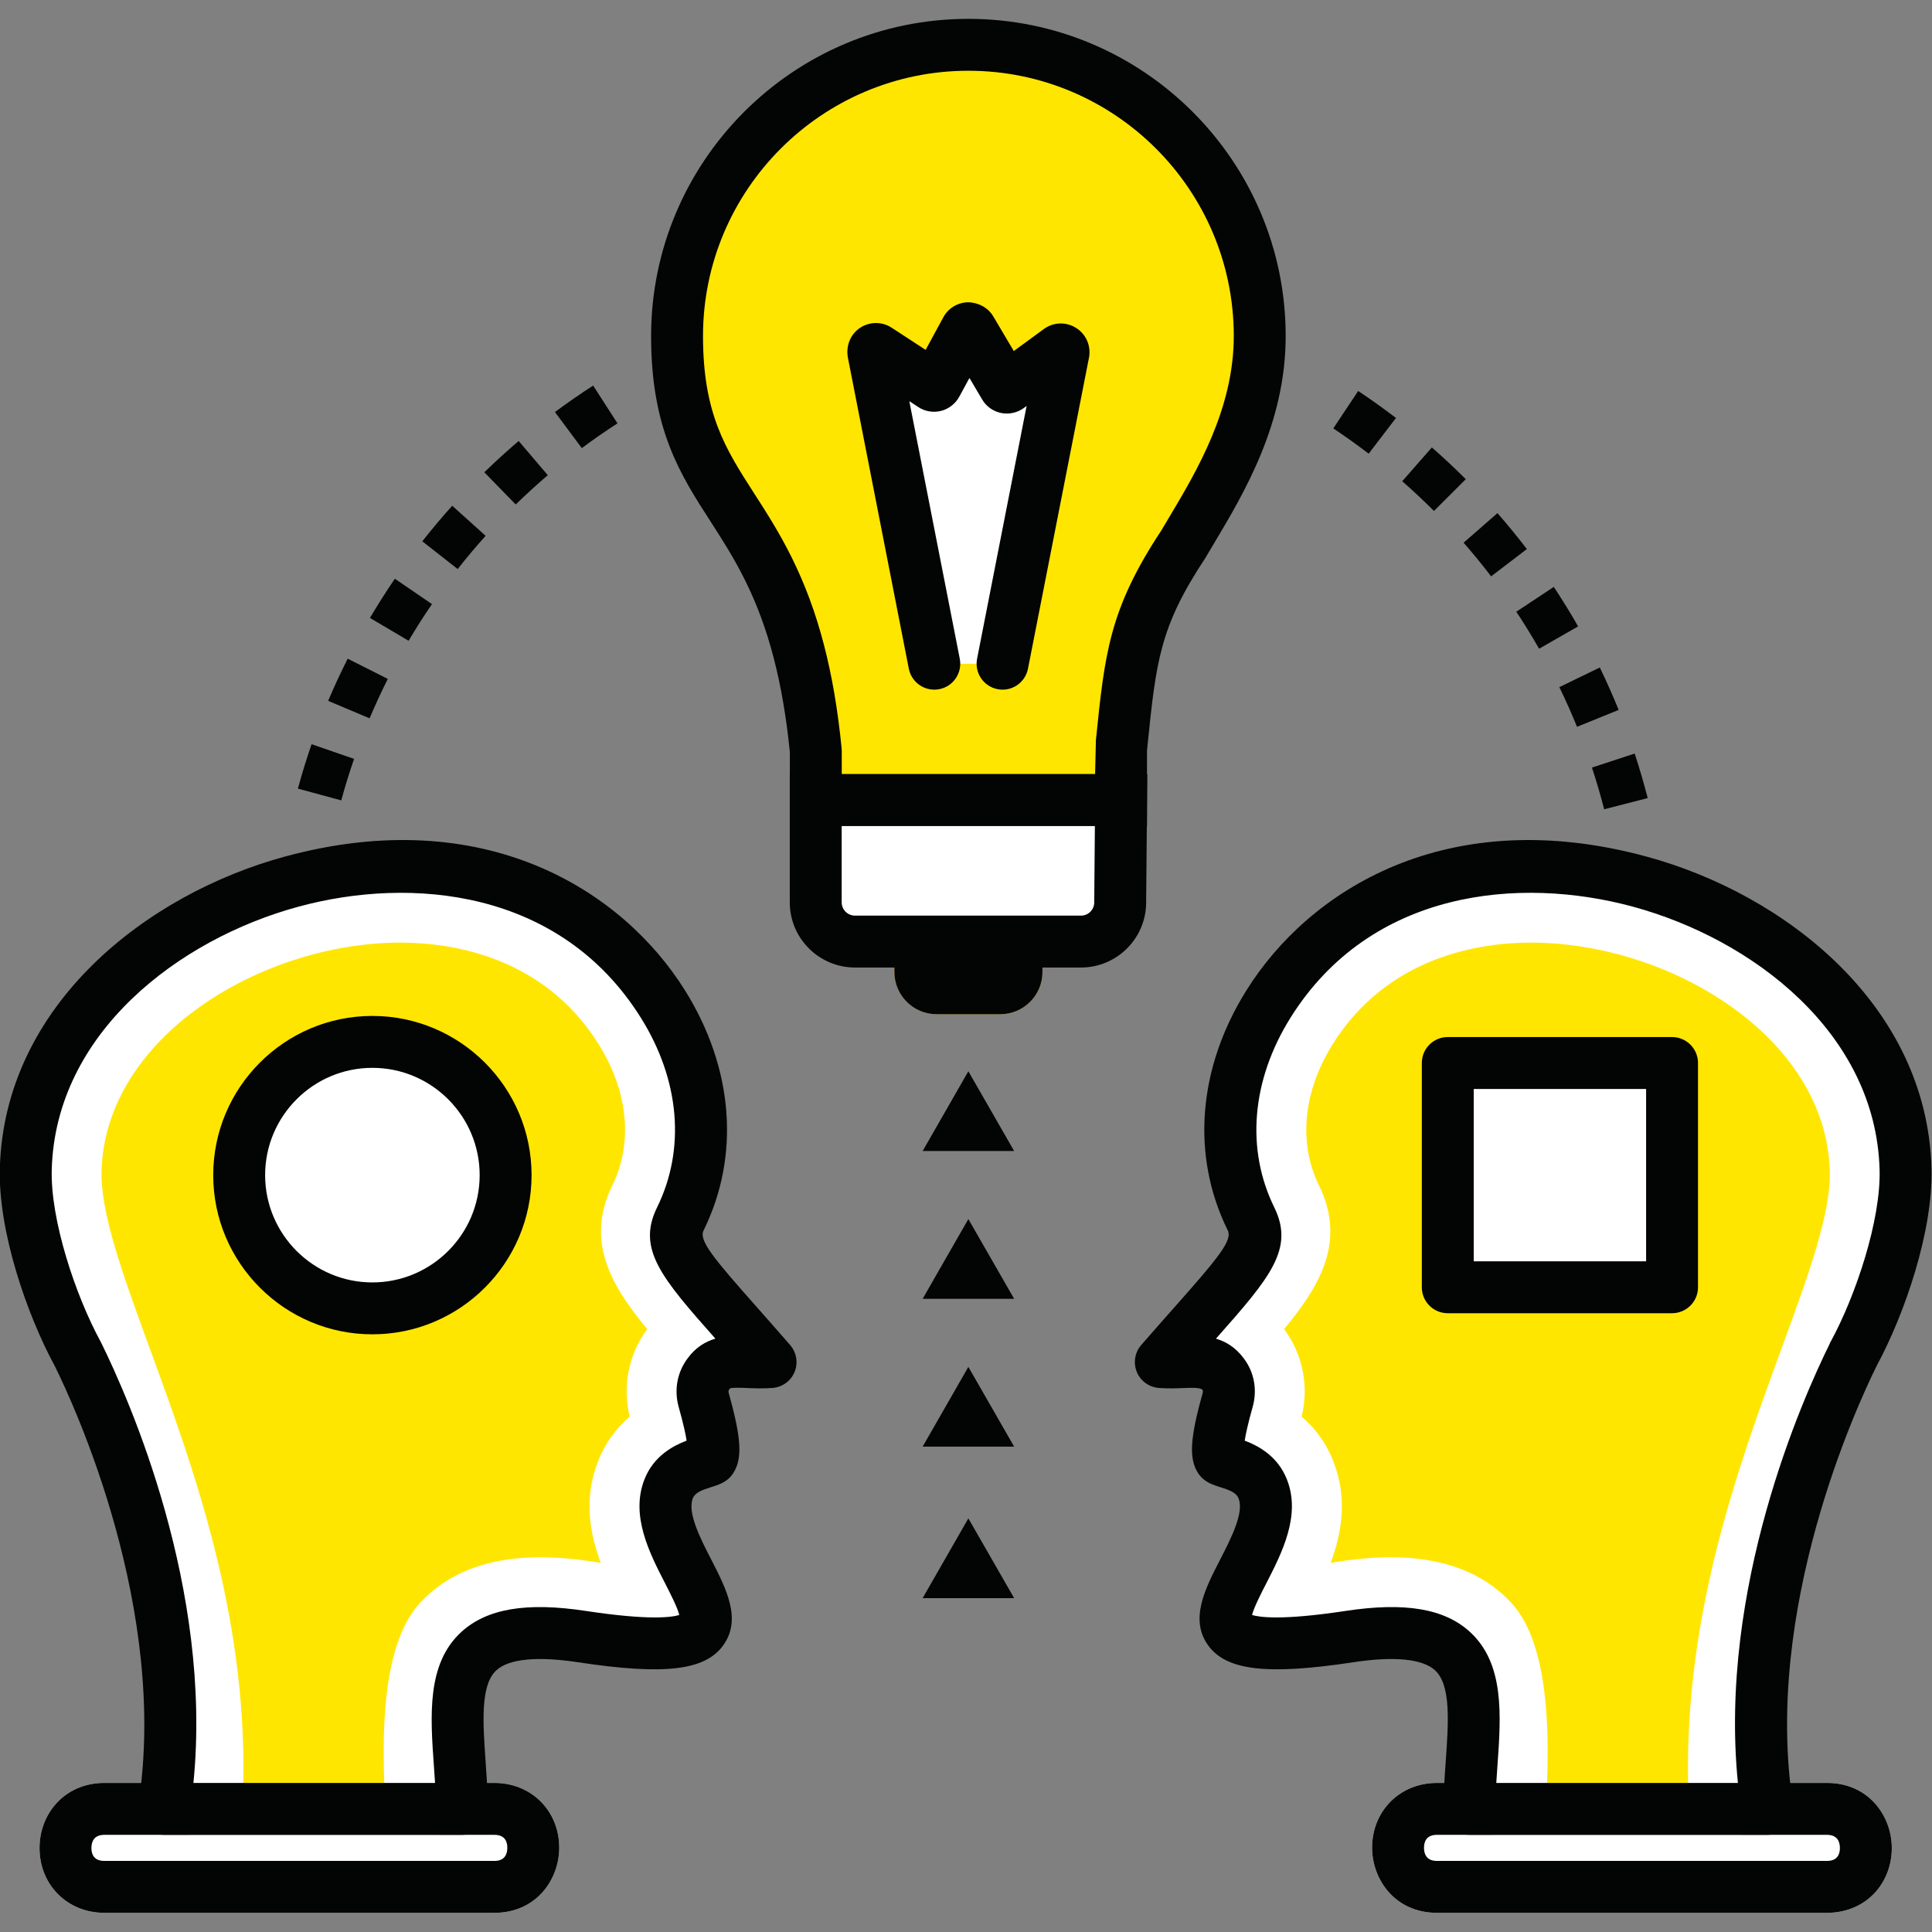
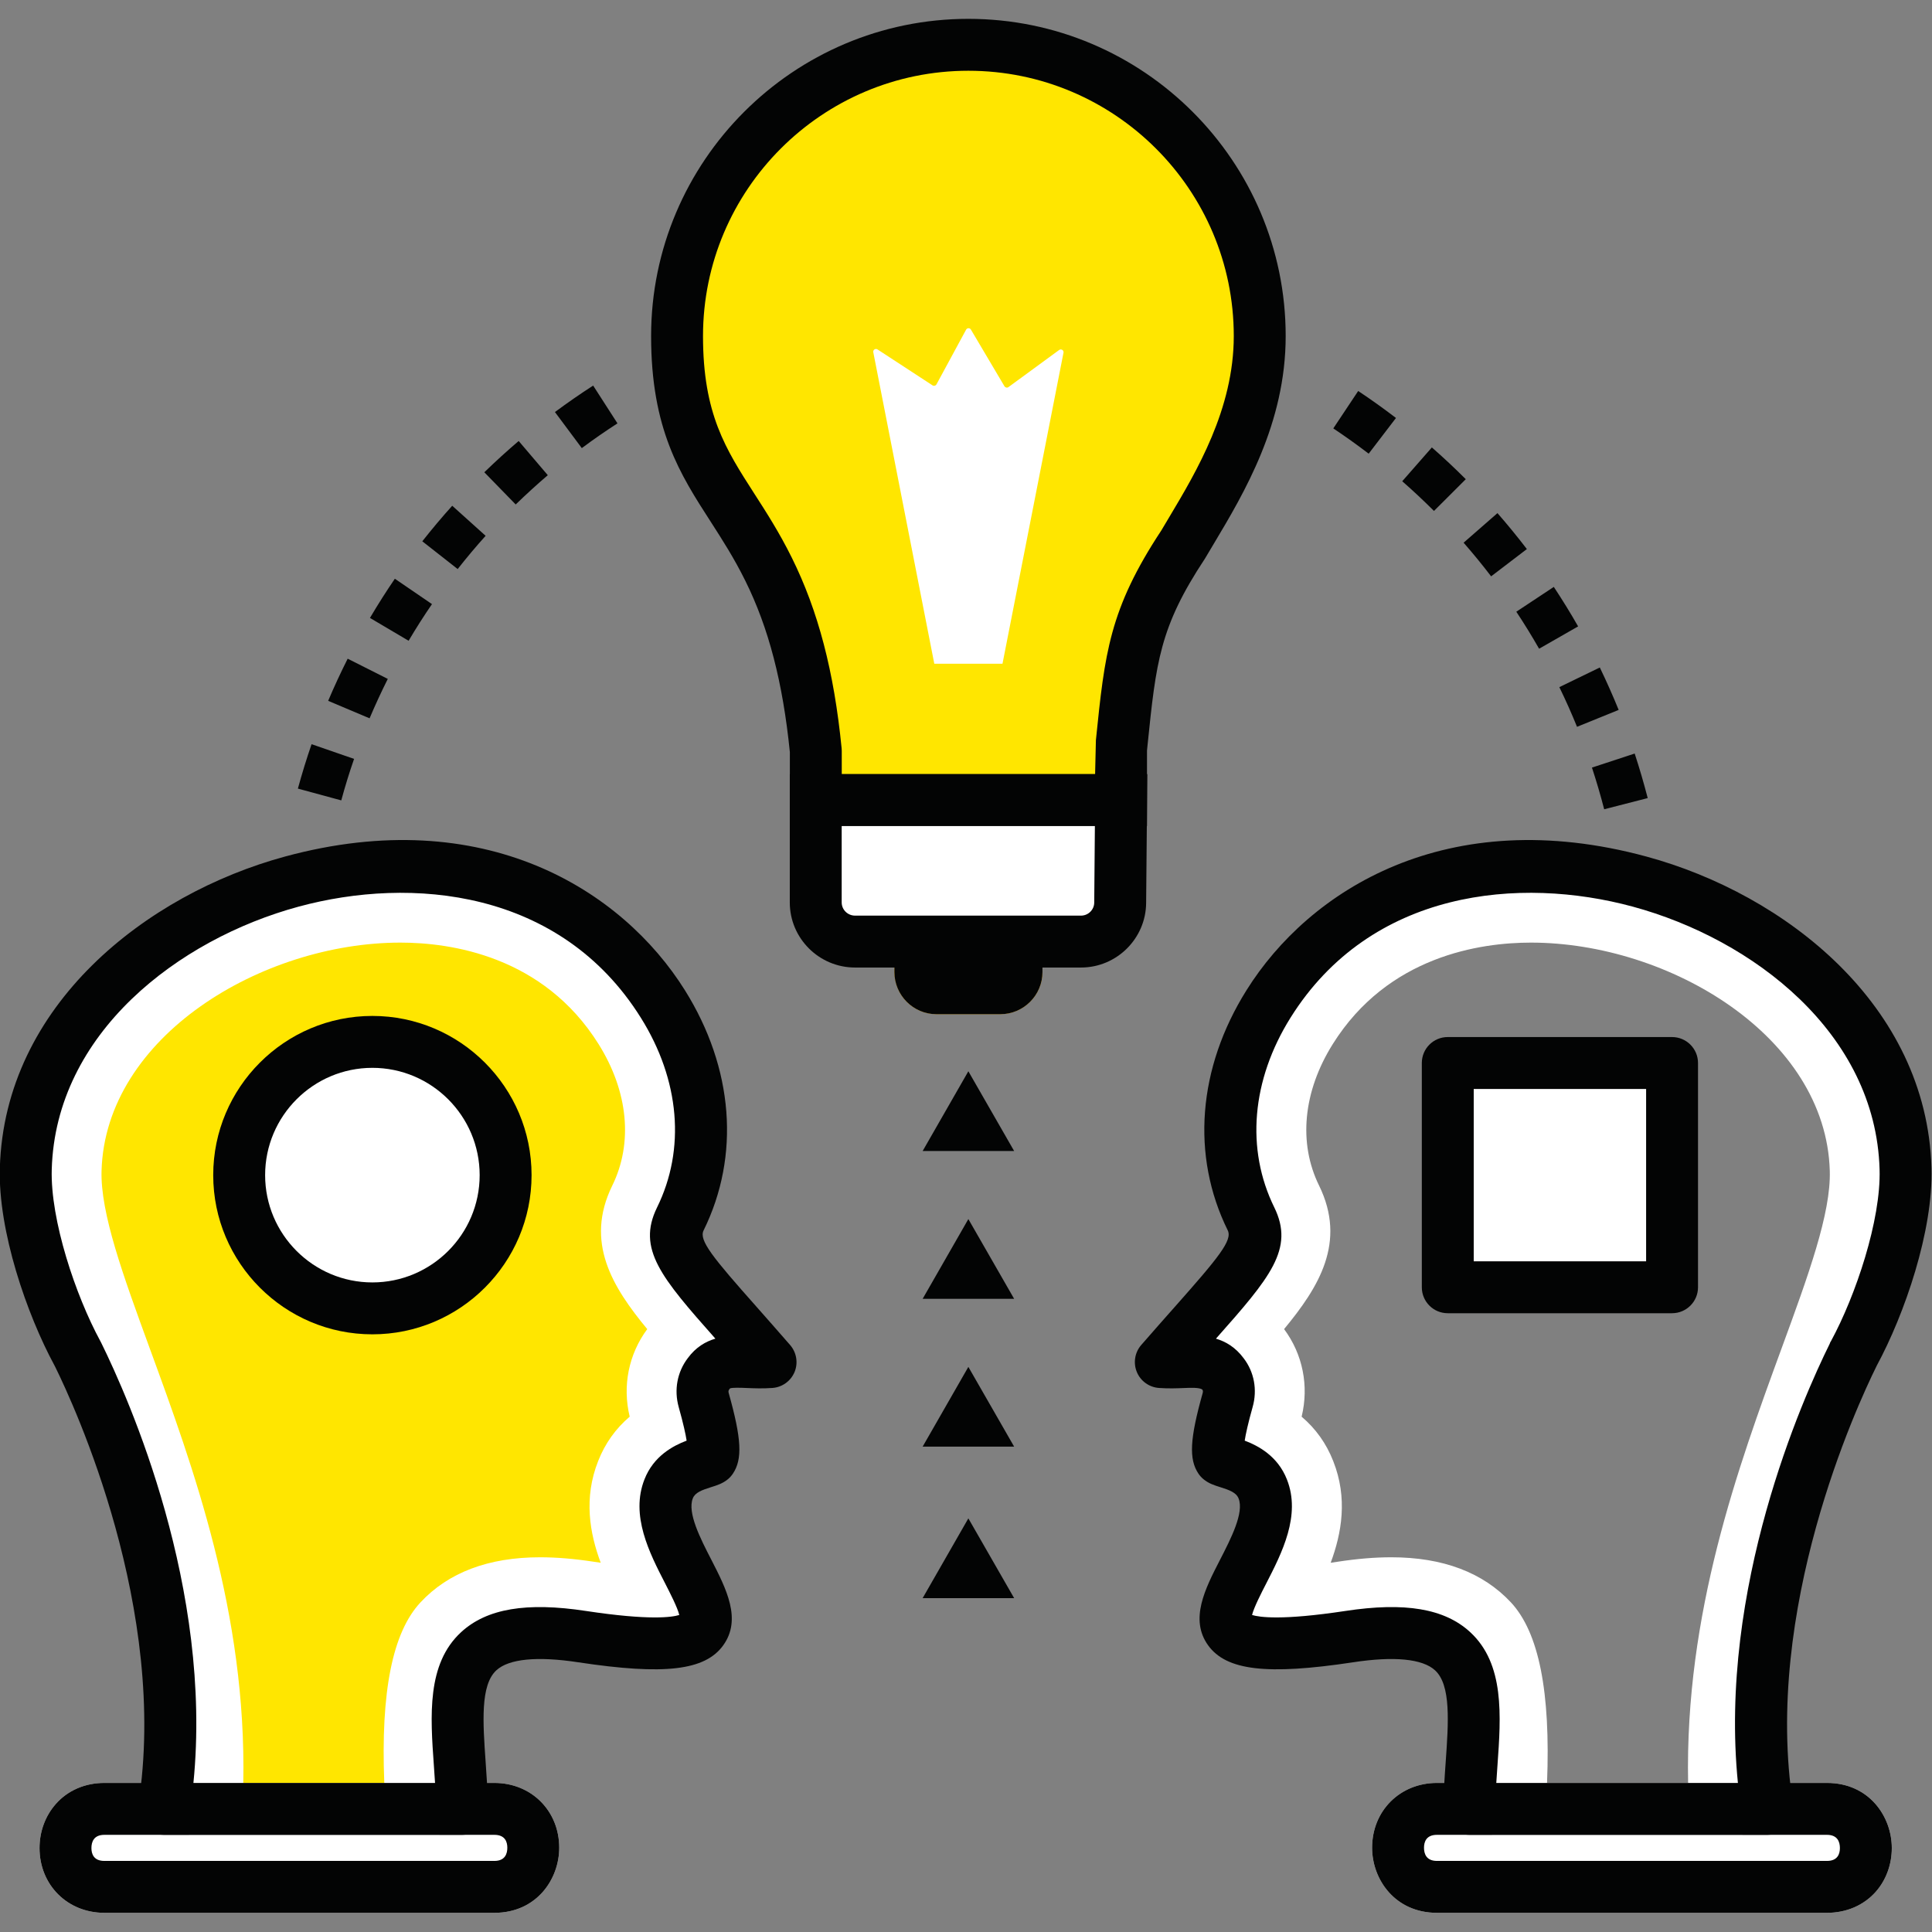
<svg xmlns="http://www.w3.org/2000/svg" width="100%" height="100%" viewBox="0 0 5906 5906" version="1.1" xml:space="preserve" style="fill-rule:evenodd;clip-rule:evenodd;stroke-linejoin:round;stroke-miterlimit:2;">
  <rect x="0" y="0" width="5906" height="5906" fill="#808080" stroke="none" />
  <g transform="matrix(22.254,0,0,22.254,-45950.3,-10415.1)">
    <path d="M2208.01,597.351L2208.01,601.536C2208.01,604.725 2205.41,607.327 2202.22,607.327L2193.44,607.327C2190.27,607.327 2187.67,604.725 2187.67,601.536L2187.67,597.351L2208.01,597.351Z" style="fill:rgb(254,192,34);fill-rule:nonzero;" />
  </g>
  <g transform="matrix(22.254,0,0,22.254,-45950.3,-10415.1)">
    <path d="M2227.35,542.779C2220.48,553.175 2220.08,558.532 2218.81,570.928L2218.81,577.914L2176.87,577.914L2176.87,571.14C2175.71,559.389 2173.2,551.883 2170.38,546.182C2164.73,534.79 2157.82,530.611 2157.82,514.173C2157.82,492.087 2175.74,474.164 2197.83,474.164C2219.94,474.164 2237.86,492.087 2237.86,514.173C2237.86,526.285 2231.29,536.056 2227.35,542.779Z" style="fill:rgb(255,230,0);fill-rule:nonzero;" />
  </g>
  <g transform="matrix(22.254,0,0,22.254,-45950.3,-10415.1)">
    <path d="M2180.44,574.349L2215.24,574.349L2215.35,569.689C2216.57,557.732 2217.19,551.718 2224.33,540.885L2225.43,539.039C2229.17,532.775 2234.29,524.197 2234.29,514.173C2234.29,494.078 2217.94,477.729 2197.83,477.729C2177.73,477.729 2161.38,494.078 2161.38,514.173C2161.38,524.87 2164.49,529.697 2168.42,535.808C2170.04,538.321 2171.87,541.169 2173.57,544.601C2177.2,551.918 2179.38,560.24 2180.42,570.789L2180.44,571.14L2180.44,574.349ZM2222.37,581.479L2173.31,581.479L2173.31,571.317C2172.34,561.736 2170.4,554.25 2167.18,547.766C2165.66,544.692 2164.02,542.137 2162.43,539.667C2158.22,533.135 2154.25,526.966 2154.25,514.173C2154.25,490.146 2173.8,470.599 2197.83,470.599C2221.87,470.599 2241.42,490.146 2241.42,514.173C2241.42,526.164 2235.72,535.719 2231.55,542.696L2230.33,544.744C2224.1,554.161 2223.62,558.918 2222.44,570.413L2222.37,571.111L2222.37,581.479Z" style="fill:rgb(3,4,4);fill-rule:nonzero;" />
  </g>
  <g transform="matrix(22.254,0,0,22.254,-45950.3,-10415.1)">
    <path d="M2218.81,577.919L2218.69,592.006C2218.67,594.964 2216.26,597.351 2213.3,597.351L2182.27,597.351C2179.29,597.351 2176.87,594.946 2176.87,591.97L2176.87,577.919L2218.81,577.919Z" style="fill:white;fill-rule:nonzero;" />
  </g>
  <g transform="matrix(22.254,0,0,22.254,-45950.3,-10415.1)">
    <path d="M2180.43,581.484L2180.43,591.97C2180.43,592.972 2181.25,593.786 2182.27,593.786L2213.3,593.786C2214.3,593.786 2215.12,592.977 2215.12,591.983L2215.21,581.484L2180.43,581.484ZM2213.3,600.916L2182.27,600.916C2177.32,600.916 2173.3,596.903 2173.3,591.97L2173.3,574.354L2222.41,574.354L2222.25,592.037C2222.22,596.928 2218.21,600.916 2213.3,600.916Z" style="fill:rgb(3,4,4);fill-rule:nonzero;" />
  </g>
  <g transform="matrix(22.254,0,0,22.254,-45950.3,-10415.1)">
    <path d="M2193.15,559.181L2184.77,516.389C2184.71,516.063 2185.07,515.829 2185.35,516.009L2192.91,520.946C2193.09,521.067 2193.34,521.004 2193.45,520.809L2197.52,513.295C2197.66,513.037 2198.03,513.03 2198.18,513.283L2202.79,521.07C2202.91,521.262 2203.16,521.315 2203.34,521.182L2210.3,516.087C2210.58,515.886 2210.96,516.12 2210.9,516.455L2202.52,559.181" style="fill:white;fill-rule:nonzero;" />
  </g>
  <g transform="matrix(22.254,0,0,22.254,-45950.3,-10415.1)">
-     <path d="M2200.66,514.983L2200.65,515.003C2200.65,514.996 2200.66,514.99 2200.66,514.983ZM2212.42,518.959L2212.4,518.967C2212.41,518.965 2212.41,518.962 2212.42,518.959ZM2183.4,518.994C2183.4,518.997 2183.41,518.999 2183.41,519.002L2183.4,518.994ZM2193.15,562.746C2191.48,562.746 2189.99,561.568 2189.65,559.866L2181.27,517.073C2181,515.419 2181.68,513.871 2182.99,513.018C2184.31,512.167 2186,512.173 2187.3,513.029L2191.96,516.071L2194.39,511.596C2195.05,510.357 2196.35,509.563 2197.77,509.533C2199.17,509.548 2200.52,510.243 2201.25,511.464L2204.07,516.232L2208.19,513.212C2209.49,512.258 2211.21,512.187 2212.59,513.031C2213.96,513.875 2214.68,515.447 2214.42,517.039L2206.02,559.866C2205.64,561.802 2203.77,563.058 2201.84,562.679C2199.91,562.3 2198.65,560.427 2199.03,558.496L2205.83,523.781L2205.45,524.059C2204.55,524.715 2203.41,524.958 2202.33,524.741C2201.24,524.518 2200.29,523.844 2199.73,522.892L2197.98,519.934L2196.58,522.507C2196.05,523.475 2195.14,524.184 2194.08,524.453C2193,524.72 2191.87,524.531 2190.96,523.929L2189.72,523.12L2196.65,558.496C2197.03,560.427 2195.77,562.3 2193.84,562.679C2193.61,562.725 2193.38,562.746 2193.15,562.746Z" style="fill:rgb(3,4,4);fill-rule:nonzero;" />
-   </g>
+     </g>
  <g transform="matrix(22.254,0,0,22.254,-45950.3,-10415.1)">
    <path d="M2208.01,597.351L2208.01,601.536C2208.01,604.725 2205.41,607.327 2202.22,607.327L2193.44,607.327C2190.27,607.327 2187.67,604.725 2187.67,601.536L2187.67,597.351L2208.01,597.351Z" style="fill:rgb(3,4,4);fill-rule:nonzero;" />
  </g>
  <g transform="matrix(22.254,0,0,22.254,-45950.3,-10415.1)">
    <path d="M2144.73,529.566L2141.04,524.612C2142.75,523.344 2144.51,522.121 2146.29,520.976L2149.63,526.167C2147.97,527.237 2146.32,528.38 2144.73,529.566ZM2252.82,530.331C2251.24,529.121 2249.62,527.963 2247.96,526.859L2251.38,521.719C2253.14,522.887 2254.88,524.135 2256.57,525.426L2252.82,530.331ZM2135.65,537.307L2131.34,532.885C2132.86,531.408 2134.45,529.961 2136.06,528.588L2140.06,533.286C2138.55,534.578 2137.08,535.919 2135.65,537.307ZM2261.79,538.197C2260.38,536.79 2258.93,535.427 2257.43,534.116L2261.5,529.472C2263.09,530.861 2264.65,532.328 2266.16,533.834L2261.79,538.197ZM2127.68,546.179L2122.82,542.365C2124.13,540.704 2125.51,539.062 2126.93,537.482L2131.52,541.613C2130.19,543.089 2128.9,544.625 2127.68,546.179ZM2269.64,547.18C2268.43,545.596 2267.17,544.056 2265.86,542.558L2270.51,538.496C2271.9,540.087 2273.26,541.748 2274.55,543.433L2269.64,547.18ZM2120.94,556.029L2115.63,552.892C2116.71,551.063 2117.86,549.252 2119.05,547.508L2124.15,550.995C2123.03,552.625 2121.95,554.32 2120.94,556.029ZM2276.23,557.123C2275.24,555.392 2274.2,553.697 2273.1,552.04L2278.25,548.63C2279.41,550.386 2280.54,552.212 2281.59,554.056L2276.23,557.123ZM2115.58,566.683L2109.89,564.282C2110.71,562.333 2111.62,560.385 2112.57,558.493L2118.08,561.268C2117.19,563.04 2116.35,564.862 2115.58,566.683ZM2281.44,567.849C2280.69,566.002 2279.88,564.183 2279.01,562.399L2284.57,559.701C2285.49,561.603 2286.36,563.563 2287.16,565.528L2281.44,567.849ZM2111.69,577.956L2105.73,576.337C2106.29,574.288 2106.92,572.237 2107.61,570.237L2113.45,572.256C2112.8,574.122 2112.21,576.04 2111.69,577.956ZM2285.17,579.175C2284.67,577.241 2284.11,575.332 2283.49,573.45L2289.36,571.521C2290.02,573.534 2290.62,575.593 2291.15,577.64L2285.17,579.175Z" style="fill:rgb(3,4,4);fill-rule:nonzero;" />
  </g>
  <g transform="matrix(22.254,0,0,22.254,-45950.3,-10415.1)">
    <path d="M2204.12,666.729L2197.83,655.773L2191.55,666.729L2204.12,666.729Z" style="fill:rgb(3,4,4);fill-rule:nonzero;" />
  </g>
  <g transform="matrix(22.254,0,0,22.254,-45950.3,-10415.1)">
    <path d="M2204.12,687.539L2197.83,676.583L2191.55,687.539L2204.12,687.539Z" style="fill:rgb(3,4,4);fill-rule:nonzero;" />
  </g>
  <g transform="matrix(22.254,0,0,22.254,-45950.3,-10415.1)">
    <path d="M2204.12,646.425L2197.83,635.469L2191.55,646.425L2204.12,646.425Z" style="fill:rgb(3,4,4);fill-rule:nonzero;" />
  </g>
  <g transform="matrix(22.254,0,0,22.254,-45950.3,-10415.1)">
    <path d="M2204.12,626.121L2197.83,615.165L2191.55,626.121L2204.12,626.121Z" style="fill:rgb(3,4,4);fill-rule:nonzero;" />
  </g>
  <g transform="matrix(22.254,0,0,22.254,-45950.3,-10415.1)">
    <path d="M2262.2,716.489L2315.77,716.489C2318.72,716.489 2321.13,718.9 2321.13,721.846C2321.13,724.792 2318.72,727.203 2315.77,727.203L2262.2,727.203C2259.26,727.203 2256.85,724.792 2256.85,721.846C2256.85,718.9 2259.26,716.489 2262.2,716.489Z" style="fill:white;fill-rule:nonzero;" />
  </g>
  <g transform="matrix(22.254,0,0,22.254,-45950.3,-10415.1)">
-     <path d="M2326.57,628.53C2326.81,636.479 2320.73,651.875 2317.25,658.27L2317.12,658.534C2307.96,681.616 2304.96,699.645 2307.59,716.489L2266.64,716.489C2266.67,714.304 2266.88,712.067 2267.09,709.909C2267.67,704.066 2268.22,698.565 2264.59,695.117C2261.8,692.486 2257.22,691.749 2250.14,692.828C2237.61,694.723 2234.37,693.012 2233.53,691.827C2232.74,690.67 2233.32,688.09 2235.13,684.774C2238.4,678.879 2239.32,675.194 2238.27,672.536C2237.32,670.114 2235.08,669.403 2233.61,668.93C2233.19,668.772 2232.56,668.588 2232.4,668.456C2231.53,667.167 2232.92,662.192 2233.45,660.323C2233.82,659.007 2233.56,657.718 2232.79,656.718C2232.03,655.691 2230.85,655.112 2229.58,655.112L2224.27,655.112L2234.03,643.874C2235.45,642.269 2238.35,638.9 2236.66,635.452C2232.16,626.319 2233.03,615.554 2239.06,605.921C2246.32,594.315 2259.48,587.103 2273.4,587.103L2273.61,587.103C2298.51,587.234 2325.83,603.105 2326.57,628.53Z" style="fill:rgb(255,230,0);fill-rule:nonzero;" />
-   </g>
+     </g>
  <g transform="matrix(22.254,0,0,22.254,-45950.3,-10415.1)">
    <path d="M2135.99,716.489L2082.42,716.489C2079.48,716.489 2077.07,718.9 2077.07,721.846C2077.07,724.792 2079.48,727.203 2082.42,727.203L2135.99,727.203C2138.94,727.203 2141.35,724.792 2141.35,721.846C2141.35,718.9 2138.94,716.489 2135.99,716.489Z" style="fill:white;fill-rule:nonzero;" />
  </g>
  <g transform="matrix(22.254,0,0,22.254,-45950.3,-10415.1)">
    <path d="M2262.2,720.054C2260.73,720.054 2260.42,721.017 2260.42,721.826C2260.42,722.651 2260.73,723.637 2262.2,723.637L2315.77,723.637C2317.24,723.637 2317.55,722.675 2317.55,721.867C2317.55,721.04 2317.24,720.054 2315.77,720.054L2262.2,720.054ZM2315.77,730.767L2262.2,730.767C2256.42,730.767 2253.29,726.161 2253.29,721.826C2253.29,716.751 2257.12,712.924 2262.2,712.924L2315.77,712.924C2321.56,712.924 2324.68,717.532 2324.68,721.867C2324.68,724.141 2323.89,726.286 2322.45,727.906C2320.8,729.751 2318.43,730.767 2315.77,730.767Z" style="fill:white;fill-rule:nonzero;" />
  </g>
  <g transform="matrix(22.254,0,0,22.254,-45950.3,-10415.1)">
    <path d="M2262.2,720.054C2260.73,720.054 2260.42,721.017 2260.42,721.826C2260.42,722.651 2260.73,723.637 2262.2,723.637L2315.77,723.637C2317.24,723.637 2317.55,722.675 2317.55,721.867C2317.55,721.04 2317.24,720.054 2315.77,720.054L2262.2,720.054ZM2315.77,730.767L2262.2,730.767C2256.42,730.767 2253.29,726.161 2253.29,721.826C2253.29,716.751 2257.12,712.924 2262.2,712.924L2315.77,712.924C2321.56,712.924 2324.68,717.532 2324.68,721.867C2324.68,724.141 2323.89,726.286 2322.45,727.906C2320.8,729.751 2318.43,730.767 2315.77,730.767Z" style="fill:rgb(3,4,4);fill-rule:nonzero;" />
  </g>
  <g transform="matrix(22.254,0,0,22.254,-45950.3,-10415.1)">
    <path d="M2235.4,654.727C2235.41,654.737 2235.42,654.748 2235.42,654.758C2235.42,654.748 2235.41,654.737 2235.4,654.727ZM2277.32,712.924L2296.7,712.924C2296.24,689.583 2303.58,669.515 2309.54,653.229C2313.19,643.265 2316.34,634.66 2316.16,628.835C2315.63,610.364 2294.1,597.492 2275.11,597.492C2268.2,597.492 2255.48,599.304 2247.88,611.443C2243.81,617.946 2243.13,625.029 2246.01,630.871C2249.81,638.651 2245.98,644.803 2241.2,650.584C2243.76,654.024 2244.64,658.38 2243.61,662.612C2245.55,664.262 2247.01,666.306 2247.95,668.715C2249.97,673.805 2249.11,678.624 2247.6,682.68C2247.92,682.634 2248.24,682.587 2248.57,682.537C2251.27,682.126 2253.68,681.927 2255.93,681.927C2263,681.927 2268.52,684.011 2272.36,688.124C2276.19,692.238 2277.82,700.37 2277.32,712.924ZM2304.17,720.054L2269.74,720.054L2270,716.246C2271.16,699.266 2268.39,694.322 2267.14,692.984C2264.71,690.378 2260.94,689.057 2255.93,689.057C2254.04,689.057 2251.98,689.229 2249.64,689.586C2246.61,690.044 2244.01,690.328 2241.91,690.43L2235.75,690.729L2238.57,685.238C2240.65,681.197 2243.23,676.168 2241.32,671.328C2240.61,669.533 2239.43,668.163 2237.7,667.128L2235.43,665.767L2236.08,663.199C2236.22,662.635 2236.39,661.978 2236.61,661.212C2237.22,659.02 2236.84,656.75 2235.56,654.94C2235.43,654.859 2235.29,654.784 2235.16,654.706C2234.69,654.429 2234.16,654.116 2233.68,653.673L2231.17,651.333L2233.42,648.738C2239.62,641.545 2241.76,638.413 2239.61,634.012C2235.62,625.915 2236.43,616.306 2241.84,607.661C2251.26,592.61 2266.73,590.362 2275.11,590.362C2297.38,590.362 2322.64,606.076 2323.29,628.626C2323.5,635.82 2320.3,644.585 2316.24,655.679C2310.18,672.219 2302.65,692.804 2303.96,716.292L2304.17,720.054Z" style="fill:white;fill-rule:nonzero;" />
  </g>
  <g transform="matrix(22.254,0,0,22.254,-45950.3,-10415.1)">
    <path d="M2270.35,712.924L2303.54,712.924C2300.86,686.139 2312.39,660.198 2316.15,652.599C2316.21,652.383 2316.22,652.424 2316.33,652.225C2319.72,645.984 2323.21,635.596 2323,628.636L2323,628.633C2322.46,609.919 2305.59,597.028 2289.11,592.554C2273.63,588.35 2253.13,590.149 2242.08,607.813C2236.73,616.371 2235.92,625.871 2239.86,633.877C2242.64,639.567 2239.29,643.497 2231.84,651.897C2233.2,652.297 2234.53,653.084 2235.65,654.591C2237.09,656.469 2237.55,658.923 2236.88,661.286C2236.24,663.568 2235.93,665.006 2235.79,665.905C2237.66,666.608 2240.33,668.025 2241.59,671.237C2243.55,676.182 2240.89,681.347 2238.76,685.499C2238.06,686.858 2237.06,688.809 2236.8,689.853C2237.8,690.163 2240.89,690.622 2249.6,689.303C2257.81,688.05 2263.26,688.976 2266.77,692.215C2271.5,696.577 2271,703.677 2270.51,710.546C2270.46,711.333 2270.4,712.126 2270.35,712.924ZM2307.59,720.054L2266.64,720.054C2265.69,720.054 2264.77,719.673 2264.1,718.996C2263.43,718.318 2263.06,717.4 2263.08,716.448C2263.1,714.313 2263.25,712.153 2263.4,710.043C2263.78,704.617 2264.15,699.493 2261.94,697.456C2260.22,695.874 2256.32,695.489 2250.67,696.353C2238.84,698.141 2233.26,697.485 2230.76,694.016C2228.2,690.445 2230.34,686.273 2232.42,682.239C2233.89,679.37 2235.73,675.801 2234.95,673.848C2234.63,673.037 2233.7,672.69 2232.41,672.287C2231.64,672.046 2230.84,671.796 2230.12,671.196C2229.86,670.98 2229.63,670.726 2229.44,670.446C2228.1,668.456 2228.25,665.659 2230.02,659.359C2230.09,659.101 2230.03,658.973 2229.96,658.881C2229.55,658.587 2228.33,658.642 2227.52,658.675C2226.49,658.717 2225.33,658.765 2224,658.668C2222.66,658.568 2221.48,657.718 2220.97,656.47C2220.46,655.224 2220.69,653.794 2221.57,652.775C2223.26,650.829 2224.79,649.112 2226.14,647.583C2232.22,640.722 2234.13,638.388 2233.46,637.018C2228.4,626.757 2229.34,614.729 2236.04,604.03C2244.64,590.281 2263.59,578.241 2290.98,585.673C2310,590.837 2329.48,606.061 2330.13,628.427C2330.39,637.093 2326.42,648.57 2322.62,655.589C2322.59,655.656 2322.56,655.716 2322.54,655.758C2319.9,661.105 2306.93,689.14 2311.12,715.939C2311.28,716.968 2310.98,718.015 2310.3,718.808C2309.63,719.599 2308.63,720.054 2307.59,720.054Z" style="fill:rgb(3,4,4);fill-rule:nonzero;" />
  </g>
  <g transform="matrix(22.254,0,0,22.254,-45950.3,-10415.1)">
-     <path d="M2132.72,716.489L2079.15,716.489C2076.21,716.489 2073.79,718.9 2073.79,721.846C2073.79,724.792 2076.21,727.203 2079.15,727.203L2132.72,727.203C2135.67,727.203 2138.08,724.792 2138.08,721.846C2138.08,718.9 2135.67,716.489 2132.72,716.489Z" style="fill:white;fill-rule:nonzero;" />
-   </g>
+     </g>
  <g transform="matrix(22.254,0,0,22.254,-45950.3,-10415.1)">
    <path d="M2068.35,628.53C2068.12,636.479 2074.2,651.875 2077.67,658.27L2077.8,658.534C2086.96,681.616 2089.96,699.645 2087.33,716.489L2128.28,716.489C2128.26,714.304 2128.05,712.067 2127.84,709.909C2127.26,704.066 2126.71,698.565 2130.34,695.117C2133.13,692.486 2137.71,691.749 2144.79,692.828C2157.31,694.723 2160.55,693.012 2161.39,691.827C2162.18,690.67 2161.6,688.09 2159.79,684.774C2156.52,678.879 2155.6,675.194 2156.66,672.536C2157.6,670.114 2159.84,669.403 2161.32,668.93C2161.74,668.772 2162.37,668.588 2162.53,668.456C2163.39,667.167 2162,662.192 2161.47,660.323C2161.1,659.007 2161.37,657.718 2162.13,656.718C2162.89,655.691 2164.08,655.112 2165.34,655.112L2170.66,655.112L2160.89,643.874C2159.47,642.269 2156.58,638.9 2158.26,635.452C2162.76,626.319 2161.89,615.554 2155.87,605.921C2148.6,594.315 2135.44,587.103 2121.52,587.103L2121.31,587.103C2096.41,587.234 2069.09,603.105 2068.35,628.53Z" style="fill:rgb(255,230,0);fill-rule:nonzero;" />
  </g>
  <g transform="matrix(22.254,0,0,22.254,-45950.3,-10415.1)">
    <path d="M2079.15,720.054C2077.68,720.054 2077.37,721.04 2077.37,721.867C2077.37,722.675 2077.68,723.637 2079.15,723.637L2132.72,723.637C2134.19,723.637 2134.5,722.651 2134.5,721.824C2134.5,721.017 2134.19,720.054 2132.72,720.054L2079.15,720.054ZM2132.72,730.767L2079.15,730.767C2074.07,730.767 2070.24,726.94 2070.24,721.867C2070.24,719.591 2071.04,717.439 2072.48,715.81C2074.12,713.949 2076.49,712.924 2079.15,712.924L2132.72,712.924C2137.8,712.924 2141.63,716.751 2141.63,721.824C2141.63,726.159 2138.51,730.767 2132.72,730.767Z" style="fill:white;fill-rule:nonzero;" />
  </g>
  <g transform="matrix(22.254,0,0,22.254,-45950.3,-10415.1)">
    <path d="M2079.15,720.054C2077.68,720.054 2077.37,721.04 2077.37,721.867C2077.37,722.675 2077.68,723.637 2079.15,723.637L2132.72,723.637C2134.19,723.637 2134.5,722.651 2134.5,721.824C2134.5,721.017 2134.19,720.054 2132.72,720.054L2079.15,720.054ZM2132.72,730.767L2079.15,730.767C2074.07,730.767 2070.24,726.94 2070.24,721.867C2070.24,719.591 2071.04,717.439 2072.48,715.81C2074.12,713.949 2076.49,712.924 2079.15,712.924L2132.72,712.924C2137.8,712.924 2141.63,716.751 2141.63,721.824C2141.63,726.159 2138.51,730.767 2132.72,730.767Z" style="fill:rgb(3,4,4);fill-rule:nonzero;" />
  </g>
  <g transform="matrix(22.254,0,0,22.254,-45950.3,-10415.1)">
    <path d="M2159.56,654.687C2159.54,654.7 2159.53,654.716 2159.52,654.73C2159.53,654.716 2159.54,654.702 2159.56,654.687ZM2098.23,712.924L2117.6,712.924C2117.1,700.37 2118.73,692.239 2122.57,688.124C2126.4,684.011 2131.92,681.927 2138.99,681.927C2141.25,681.927 2143.66,682.126 2146.35,682.537C2146.68,682.587 2147.01,682.634 2147.33,682.68C2145.81,678.622 2144.96,673.798 2146.98,668.7C2147.92,666.302 2149.37,664.262 2151.31,662.612C2150.29,658.392 2151.16,654.05 2153.72,650.584C2148.94,644.803 2145.11,638.652 2148.91,630.882C2151.79,625.029 2151.11,617.948 2147.04,611.443C2139.45,599.305 2126.72,597.492 2119.81,597.492C2100.83,597.492 2079.3,610.364 2078.76,628.832C2078.59,634.66 2081.74,643.265 2085.38,653.23C2091.34,669.515 2098.69,689.583 2098.23,712.924ZM2125.19,720.054L2090.76,720.054L2090.97,716.292C2092.27,692.806 2084.74,672.22 2078.69,655.681C2074.63,644.585 2071.42,635.82 2071.63,628.623C2072.29,606.076 2097.55,590.362 2119.81,590.362C2128.19,590.362 2143.67,592.61 2153.09,607.661C2158.49,616.307 2159.3,625.916 2155.31,634.023C2153.17,638.412 2155.31,641.545 2161.51,648.738L2163.75,651.335L2161.24,653.673C2160.77,654.114 2160.23,654.429 2159.76,654.706C2159.63,654.783 2159.5,654.858 2159.37,654.937C2158.08,656.775 2157.71,659.033 2158.32,661.212C2158.53,661.978 2158.71,662.635 2158.85,663.199L2159.49,665.767L2157.22,667.128C2155.49,668.163 2154.31,669.533 2153.61,671.314C2151.69,676.166 2154.28,681.197 2156.35,685.24L2159.18,690.729L2153.01,690.43C2150.92,690.328 2148.32,690.044 2145.28,689.586C2142.94,689.229 2140.88,689.057 2138.99,689.057C2133.98,689.057 2130.21,690.378 2127.78,692.984C2126.54,694.322 2123.76,699.267 2124.92,716.246L2125.19,720.054Z" style="fill:white;fill-rule:nonzero;" />
  </g>
  <g transform="matrix(22.254,0,0,22.254,-45950.3,-10415.1)">
    <path d="M2068.35,628.53L2068.38,628.53L2068.35,628.53ZM2159.23,667.241M2091.38,712.924L2124.57,712.924C2124.52,712.128 2124.47,711.334 2124.41,710.547C2123.92,703.679 2123.42,696.577 2128.15,692.215C2131.66,688.979 2137.12,688.051 2145.32,689.303C2154.04,690.624 2157.13,690.163 2158.12,689.853C2157.87,688.809 2156.86,686.858 2156.17,685.499C2154.03,681.347 2151.38,676.182 2153.34,671.222C2154.59,668.021 2157.27,666.607 2159.13,665.904C2158.99,665.006 2158.68,663.57 2158.04,661.289C2157.38,658.923 2157.84,656.469 2159.3,654.556C2160.4,653.067 2161.73,652.29 2163.08,651.895C2155.64,643.497 2152.28,639.566 2155.06,633.887C2159.01,625.871 2158.2,616.371 2152.84,607.813C2141.79,590.15 2121.3,588.353 2105.82,592.554C2089.33,597.028 2072.46,609.919 2071.92,628.633L2071.92,628.636C2071.71,635.597 2075.2,645.984 2078.59,652.225C2078.63,652.3 2078.67,652.376 2078.71,652.454C2082.55,660.25 2094.05,686.18 2091.38,712.924ZM2128.28,720.054L2087.33,720.054C2086.29,720.054 2085.3,719.599 2084.62,718.808C2083.95,718.015 2083.65,716.968 2083.81,715.939C2087.99,689.157 2075.03,661.112 2072.39,655.763C2072.35,655.693 2072.32,655.629 2072.29,655.568C2068.49,648.55 2064.53,637.086 2064.79,628.424C2065.44,606.059 2084.93,590.837 2103.95,585.673C2131.33,578.238 2150.28,590.28 2158.89,604.03C2165.58,614.731 2166.52,626.757 2161.46,637.029C2160.79,638.388 2162.7,640.722 2168.79,647.584C2170.14,649.114 2171.66,650.831 2173.35,652.775C2174.23,653.794 2174.47,655.224 2173.96,656.47C2173.44,657.718 2172.27,658.568 2170.92,658.668C2169.59,658.765 2168.43,658.717 2167.4,658.675C2166.59,658.64 2165.37,658.59 2165.08,658.738C2164.89,658.973 2164.83,659.101 2164.91,659.362C2166.68,665.662 2166.82,668.459 2165.48,670.449C2165.29,670.728 2165.07,670.98 2164.81,671.196C2164.09,671.796 2163.29,672.046 2162.51,672.287C2161.22,672.69 2160.29,673.037 2159.98,673.833C2159.2,675.801 2161.03,679.37 2162.51,682.239C2164.58,686.273 2166.73,690.445 2164.16,694.016C2161.67,697.486 2156.08,698.142 2144.25,696.353C2138.6,695.489 2134.7,695.874 2132.99,697.456C2130.78,699.493 2131.14,704.617 2131.52,710.044C2131.67,712.154 2131.82,714.314 2131.85,716.448C2131.86,717.4 2131.49,718.318 2130.82,718.994C2130.15,719.673 2129.24,720.054 2128.28,720.054Z" style="fill:rgb(3,4,4);fill-rule:nonzero;" />
  </g>
  <g transform="matrix(22.254,0,0,22.254,-45950.3,-10415.1)">
    <path d="M2134.27,629.433C2134.27,619.324 2126.07,611.13 2115.96,611.13C2105.86,611.13 2097.66,619.324 2097.66,629.433C2097.66,639.542 2105.86,647.737 2115.96,647.737C2126.07,647.737 2134.27,639.542 2134.27,629.433Z" style="fill:white;fill-rule:nonzero;" />
  </g>
  <g transform="matrix(22.254,0,0,22.254,-45950.3,-10415.1)">
    <rect x="2263.68" y="614.03" width="30.81" height="30.807" style="fill:white;fill-rule:nonzero;" />
  </g>
  <g transform="matrix(22.254,0,0,22.254,-45950.3,-10415.1)">
    <path d="M2115.96,614.695C2107.84,614.695 2101.23,621.306 2101.23,629.434C2101.23,637.559 2107.84,644.171 2115.96,644.171C2124.09,644.171 2130.7,637.559 2130.7,629.434C2130.7,621.306 2124.09,614.695 2115.96,614.695ZM2115.96,651.301C2103.91,651.301 2094.1,641.492 2094.1,629.434C2094.1,617.375 2103.91,607.564 2115.96,607.564C2128.02,607.564 2137.83,617.375 2137.83,629.434C2137.83,641.492 2128.02,651.301 2115.96,651.301Z" style="fill:rgb(3,4,4);fill-rule:nonzero;" />
  </g>
  <g transform="matrix(22.254,0,0,22.254,-45950.3,-10415.1)">
    <path d="M2267.25,641.272L2290.93,641.272L2290.93,617.595L2267.25,617.595L2267.25,641.272ZM2294.49,648.402L2263.68,648.402C2261.71,648.402 2260.12,646.806 2260.12,644.837L2260.12,614.03C2260.12,612.061 2261.71,610.465 2263.68,610.465L2294.49,610.465C2296.46,610.465 2298.06,612.061 2298.06,614.03L2298.06,644.837C2298.06,646.806 2296.46,648.402 2294.49,648.402Z" style="fill:rgb(3,4,4);fill-rule:nonzero;" />
  </g>
</svg>